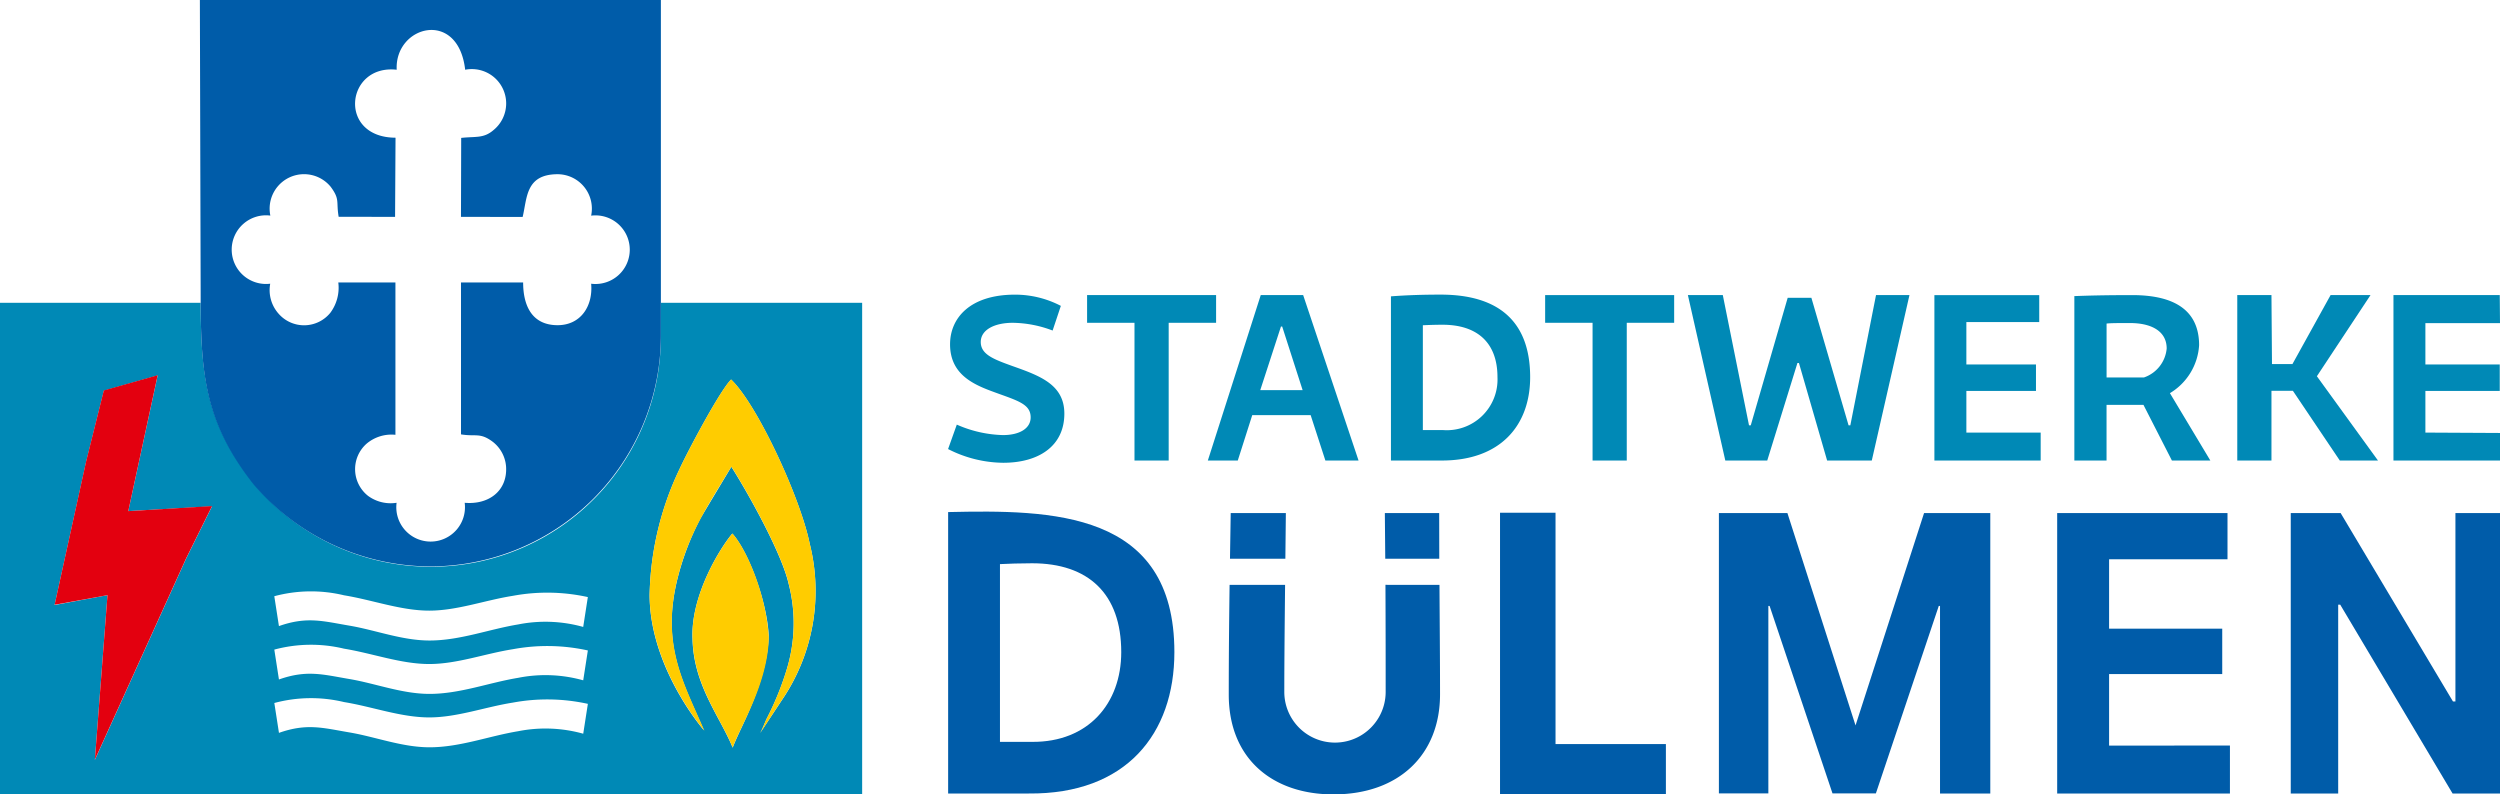
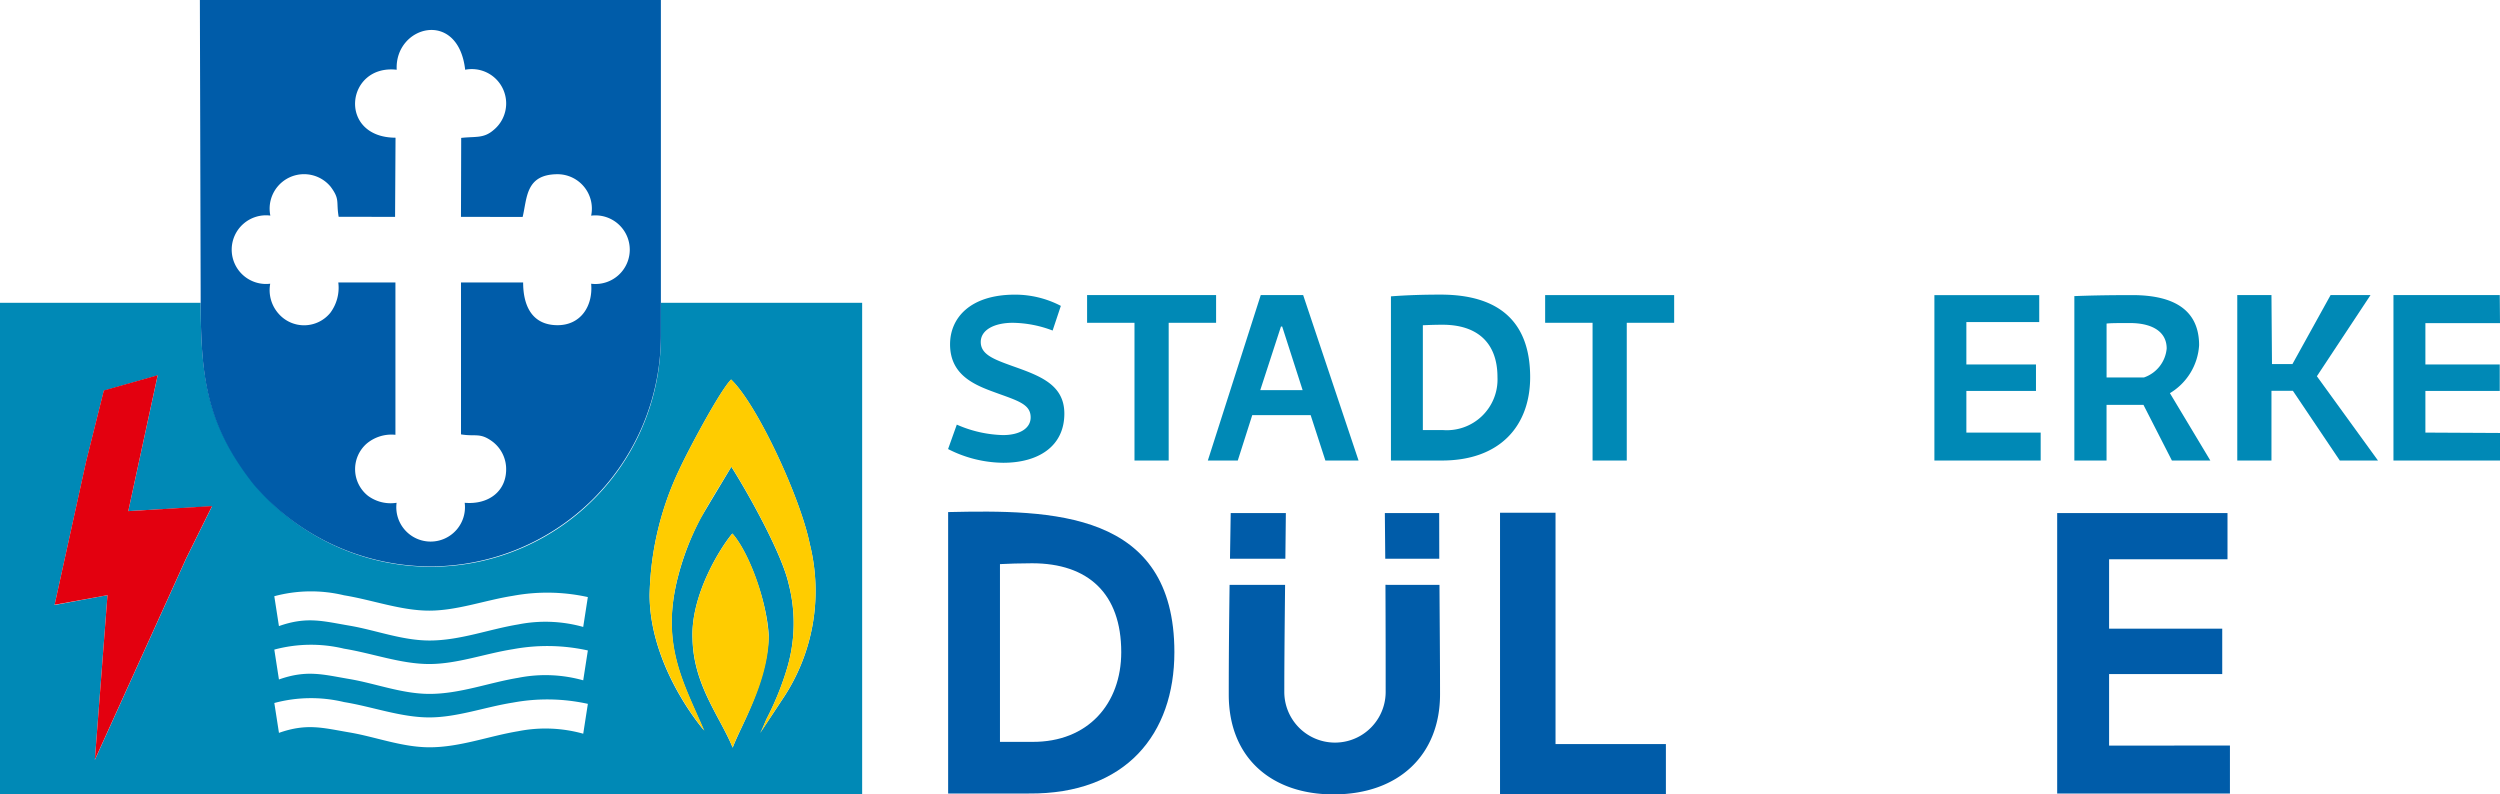
<svg xmlns="http://www.w3.org/2000/svg" width="202.69" height="64.404" viewBox="0 0 202.69 64.404">
  <defs>
    <clipPath id="a">
      <rect width="202.69" height="64.404" fill="none" />
    </clipPath>
  </defs>
  <g clip-path="url(#a)">
    <path d="M22.239,83.733h0l.376,2.422c2.269-.8,3.569-.4,5.71-.037s4.271,1.206,6.5,1.206c2.462,0,4.811-.911,7.17-1.3a11.336,11.336,0,0,1,5.289.2l.376-2.422a15.284,15.284,0,0,0-6.084-.1c-2.257.356-4.516,1.2-6.774,1.2-2.3,0-4.607-.869-6.91-1.244a11.454,11.454,0,0,0-5.652.075m0,4.328h0l.376,2.422c2.269-.8,3.569-.4,5.71-.037s4.271,1.206,6.5,1.206c2.462,0,4.811-.911,7.17-1.3a11.336,11.336,0,0,1,5.289.2l.376-2.422a15.276,15.276,0,0,0-6.084-.1c-2.257.356-4.516,1.2-6.774,1.2-2.3,0-4.607-.869-6.91-1.244a11.458,11.458,0,0,0-5.652.075m0,4.328h0l.376,2.423c2.269-.8,3.569-.4,5.71-.037s4.271,1.206,6.5,1.206c2.462,0,4.811-.911,7.17-1.3a11.341,11.341,0,0,1,5.289.2l.376-2.422a15.284,15.284,0,0,0-6.084-.1c-2.257.357-4.516,1.2-6.774,1.2-2.3,0-4.607-.869-6.91-1.244a11.463,11.463,0,0,0-5.652.075M52.666,83.65h0c.015,4.82,2.917,9.166,4.4,10.951-1.662-3.861-3.447-6.851-2.171-12.157a22.347,22.347,0,0,1,1.9-5.033l2.5-4.17c1.5,2.37,4.1,7.095,4.643,9.484a12.762,12.762,0,0,1-.186,7.052,23.431,23.431,0,0,1-1.6,3.9c-.216.49-.268.662-.519,1.141l1.779-2.689a15.7,15.7,0,0,0,2.234-12.659c-.759-3.724-4.248-11.27-6.371-13.3-.919.91-3.524,5.822-4.2,7.3A24.742,24.742,0,0,0,52.666,83.65M59.4,96.008s.24-.607.685-1.544c.852-1.795,2.2-4.85,2.239-7.523-.1-2.557-1.546-6.711-2.949-8.289-.935,1.089-3.386,4.983-3.23,8.521.074,3.772,2.215,6.289,3.255,8.835m-49-19.175,2.383-11L8.42,67.07,6.984,72.827,4.425,84.448l4.29-.8L7.69,97.006l7.4-16.322,2.1-4.238ZM69.9,99.8H0V59.942H16.268c.028,5.955.45,9.737,4.333,14.673A18.64,18.64,0,0,0,53.58,62.672v-2.73H69.9Z" transform="translate(0 -35.394)" fill="#0089b6" fill-rule="evenodd" />
    <path d="M39.633,23.7h0c0,6.437.227,10.409,4.286,15.568a18.934,18.934,0,0,0,14.354,6.656A18.72,18.72,0,0,0,76.947,27.256q0-13.629,0-27.256H39.57q.032,11.852.063,23.7M60.757,11.189q-.009,3.2-.018,6.393l5,.007c.37-1.529.229-3.434,2.791-3.464a2.789,2.789,0,0,1,2.763,3.359,2.782,2.782,0,1,1,0,5.52c.163,1.8-.842,3.385-2.766,3.361-2.084-.025-2.748-1.657-2.748-3.463l-5.038,0V35.217c1.186.2,1.532-.169,2.555.587a2.8,2.8,0,0,1,1.1,2.042c.114,1.935-1.386,3.091-3.356,2.918a2.784,2.784,0,1,1-5.521,0,3.1,3.1,0,0,1-2.306-.555,2.756,2.756,0,0,1-.126-4.237,3.125,3.125,0,0,1,2.338-.72V22.9H50.793a3.406,3.406,0,0,1-.646,2.46,2.742,2.742,0,0,1-4.189.08,2.875,2.875,0,0,1-.685-2.438,2.783,2.783,0,1,1,.011-5.523,2.791,2.791,0,0,1,4.891-2.336c.768,1.037.434,1.174.647,2.432l4.574.009.037-6.419c-4.718-.018-4.045-5.971.095-5.511-.179-3.569,4.984-4.972,5.551,0a2.785,2.785,0,0,1,2.288,4.9c-.8.684-1.431.494-2.61.627" transform="translate(-23.365)" fill="#005ca9" fill-rule="evenodd" />
    <path d="M128.606,92.583h0a24.728,24.728,0,0,1,2.408-10.172c.679-1.48,3.284-6.392,4.2-7.3,2.123,2.029,5.612,9.574,6.371,13.3a15.692,15.692,0,0,1-2.234,12.659l-1.779,2.711c.252-.48.3-.674.52-1.163a23.481,23.481,0,0,0,1.6-3.9,12.763,12.763,0,0,0,.187-7.053c-.54-2.389-3.144-7.114-4.643-9.483-1.888,3.154-3.472,5.369-4.4,9.2-1.275,5.306.553,8.355,2.216,12.217-1.485-1.785-4.431-6.191-4.446-11.011m6.737,12.381c.509-1.554,2.879-5.169,2.925-8.972-.239-3.668-1.893-7.252-2.951-8.389-.935,1.089-3.385,4.965-3.228,8.5.073,3.772,2.252,6.378,3.255,8.857" transform="translate(-75.938 -44.349)" fill="#fc0" fill-rule="evenodd" />
    <path d="M16.783,85.3l2.384-11.02L14.8,75.515l-1.437,5.757L10.81,92.892l4.288-.778-1.023,13.337,7.4-16.323,2.1-4.238Z" transform="translate(-6.383 -43.861)" fill="#e3000f" fill-rule="evenodd" />
    <path d="M248,105.273c.012-.823.026-2.468.04-3.7h-4.471c-.022,1.234-.042,2.88-.059,3.7Z" transform="translate(-143.788 -59.974)" fill="#005ca9" fill-rule="evenodd" />
    <path d="M255.964,115.782h0c.017,3.7.017,6.377.017,8.692a4.109,4.109,0,0,1-8.218-.02c0-2.346.027-4.97.064-8.672h-4.5c-.043,3.291-.067,5.84-.067,8.9,0,5.2,3.551,8.09,8.482,8.09,5.359,0,8.648-3.259,8.648-8.11,0-2.853-.027-5.586-.046-8.877Z" transform="translate(-143.637 -68.366)" fill="#005ca9" fill-rule="evenodd" />
    <path d="M278.578,105.273h0c0-.823-.007-2.468-.007-3.7h-4.406c.014,1.234.024,2.88.033,3.7Z" transform="translate(-161.887 -59.974)" fill="#005ca9" fill-rule="evenodd" />
-     <path d="M453.51,101.57h4.044l9.107,15.275h.2V101.57h3.616v22.738h-3.847L457.522,109h-.166v15.309H453.51Z" transform="translate(-267.785 -59.974)" fill="#005ca9" fill-rule="evenodd" />
    <path d="M421.275,120.42h0v3.888H407.269V101.57h13.809v3.749h-9.6v5.624h9.173v3.68h-9.173v5.8Z" transform="translate(-240.481 -59.974)" fill="#005ca9" fill-rule="evenodd" />
-     <path d="M362.313,101.57h0v22.738h-4.076V109.1h-.1l-5.1,15.2h-3.518l-5.1-15.2h-.1v15.2h-4.01V101.57h5.555l5.523,17.219,5.557-17.219Z" transform="translate(-200.948 -59.974)" fill="#005ca9" fill-rule="evenodd" />
    <path d="M310.413,120.255h0v4.08H296.965V101.5h4.5v18.758Z" transform="translate(-175.349 -59.931)" fill="#005ca9" fill-rule="evenodd" />
    <path d="M187.705,101.322v22.817h6.543c7.89.069,11.8-4.838,11.8-11.46,0-11.479-9.972-11.545-18.346-11.357m6.805,18.632h-2.6V105.541c.724-.034,1.578-.068,2.6-.068,4.57,0,7.233,2.47,7.233,7.206,0,4.151-2.663,7.308-7.233,7.274" transform="translate(-110.834 -59.805)" fill="#005ca9" fill-rule="evenodd" />
    <path d="M482.481,69.6v2.236h-8.639V58.421h8.618l.02,2.274-6.049,0v3.352h6.028V66.19h-6.028v3.378Z" transform="translate(-279.79 -34.496)" fill="#0089b6" fill-rule="evenodd" />
    <path d="M447.432,66.183h-1.739v5.65h-2.772V58.421h2.772l.042,5.592h1.659l3.093-5.592h3.237L449.375,65l4.956,6.837h-3.095Z" transform="translate(-261.532 -34.496)" fill="#0089b6" fill-rule="evenodd" />
    <path d="M418.415,66.373a4.88,4.88,0,0,0,2.367-3.884c0-2.792-1.943-4.066-5.421-4.066-2.246,0-3.663.041-4.694.081V71.835h2.61V67.324h2.994l2.306,4.511h3.115Zm-2.1-1.274h-3.035V60.729c.4-.04.91-.04,1.9-.04,1.72,0,2.973.648,2.973,2.064a2.74,2.74,0,0,1-1.839,2.346" transform="translate(-242.487 -34.497)" fill="#0089b6" fill-rule="evenodd" />
    <path d="M391.576,69.568h0v2.266h-8.617V58.422h8.5v2.185h-5.908v3.439h5.644V66.19h-5.644v3.378Z" transform="translate(-226.126 -34.496)" fill="#0089b6" fill-rule="evenodd" />
-     <path d="M334.157,58.421h2.831l2.125,10.561h.141l2.994-10.339h1.922l3.015,10.339h.142l2.083-10.561h2.711l-3.054,13.413h-3.621l-2.286-7.909h-.121l-2.448,7.909h-3.4Z" transform="translate(-197.31 -34.496)" fill="#0089b6" fill-rule="evenodd" />
    <path d="M316.36,60.666h-3.843V71.834h-2.772V60.666H305.9V58.421H316.36Z" transform="translate(-180.626 -34.496)" fill="#0089b6" fill-rule="evenodd" />
    <path d="M279.4,58.326c-1.336,0-2.691.039-4.025.141v13.31H279.4c4.854.041,7.262-2.852,7.262-6.756,0-4.389-2.408-6.695-7.262-6.695m.162,10.984h-1.6v-8.5c.446-.02.971-.041,1.6-.041,2.812,0,4.45,1.457,4.45,4.248a4.111,4.111,0,0,1-4.45,4.289" transform="translate(-162.603 -34.44)" fill="#0089b6" fill-rule="evenodd" />
    <path d="M246.85,58.422h-3.439l-4.289,13.412h2.428l1.173-3.682h4.734l1.195,3.682h2.689Zm-3.479,7.708,1.679-5.158h.1l1.658,5.158Z" transform="translate(-141.195 -34.497)" fill="#0089b6" fill-rule="evenodd" />
    <path d="M225.674,60.666h0V58.421H215.215v2.245h3.843V71.834h2.772V60.666Z" transform="translate(-127.078 -34.496)" fill="#0089b6" fill-rule="evenodd" />
    <path d="M187.7,70.847h0l.708-1.982a9.869,9.869,0,0,0,3.742.849c1.356,0,2.245-.546,2.245-1.435,0-.992-.87-1.3-2.548-1.9-1.72-.627-3.986-1.355-3.986-4.026,0-2.143,1.639-4.025,5.26-4.025a8.017,8.017,0,0,1,3.722.91l-.667,2a9.3,9.3,0,0,0-3.237-.627c-1.476,0-2.589.566-2.589,1.557,0,1.011,1.052,1.4,2.549,1.942,2.225.789,4.228,1.5,4.228,3.863,0,2.65-2.1,3.986-4.957,3.986a9.987,9.987,0,0,1-4.47-1.113" transform="translate(-110.834 -34.439)" fill="#0089b6" fill-rule="evenodd" />
  </g>
</svg>